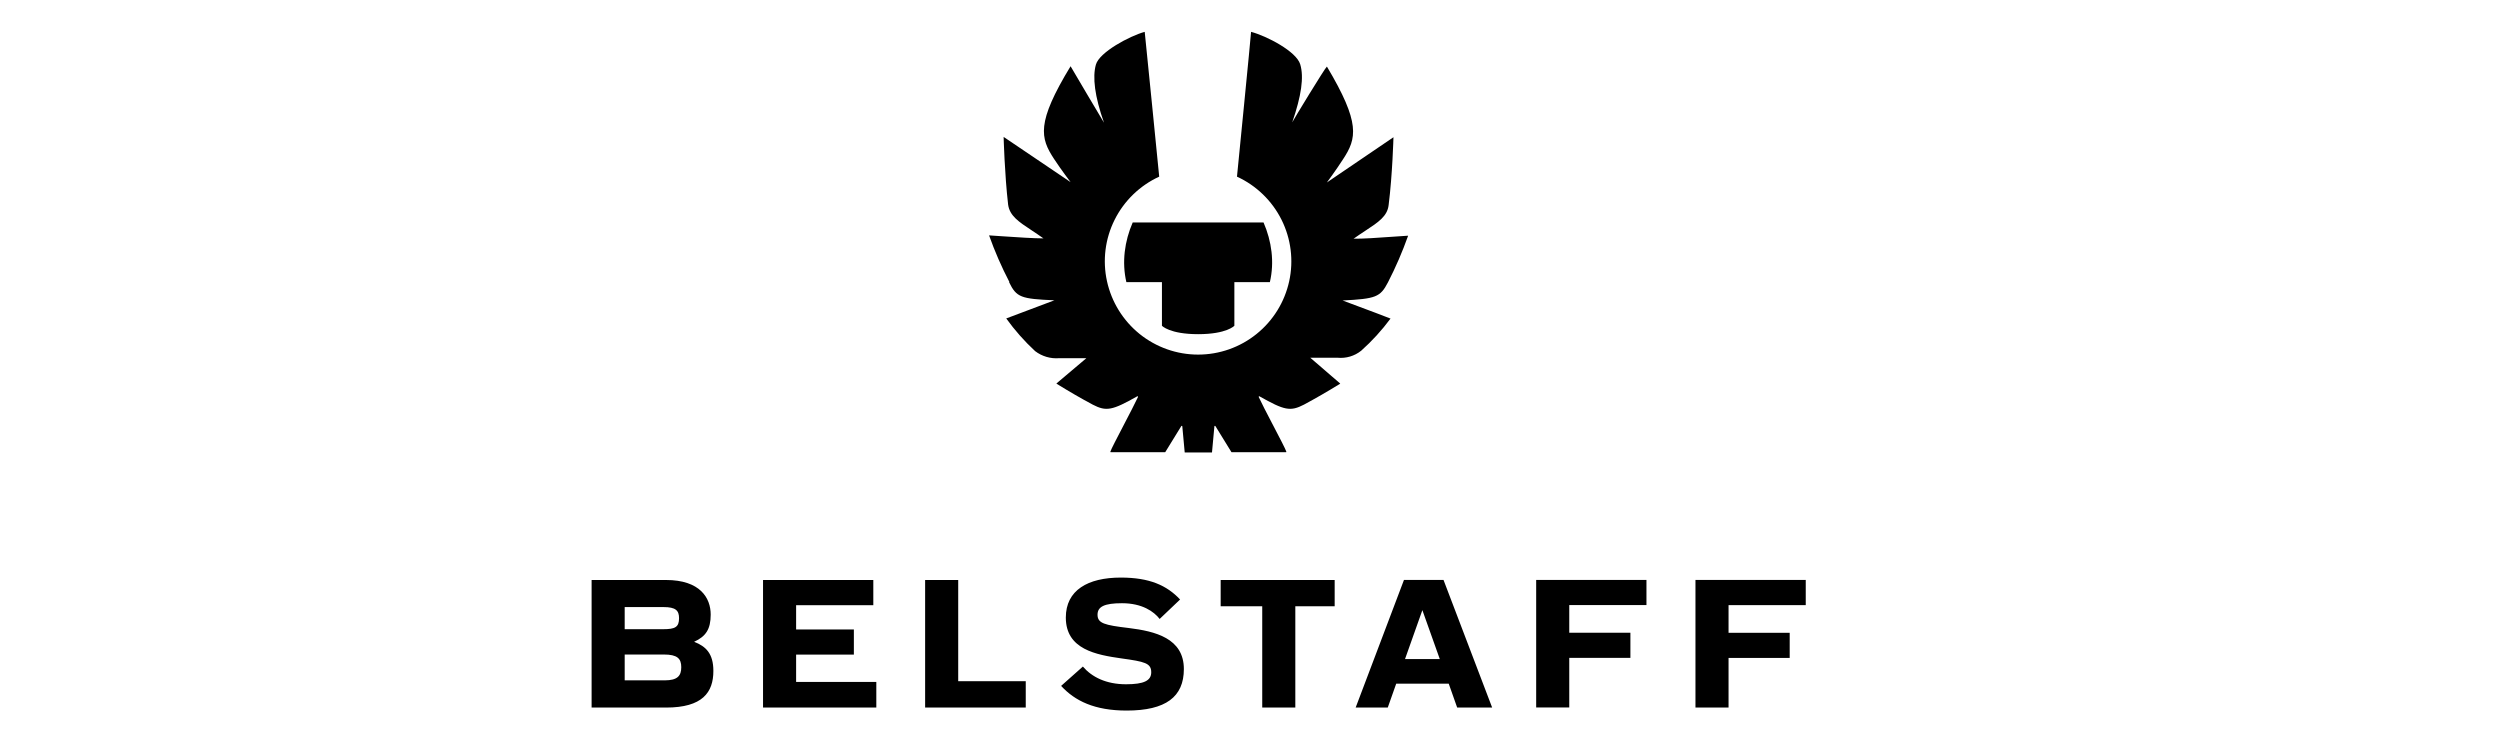
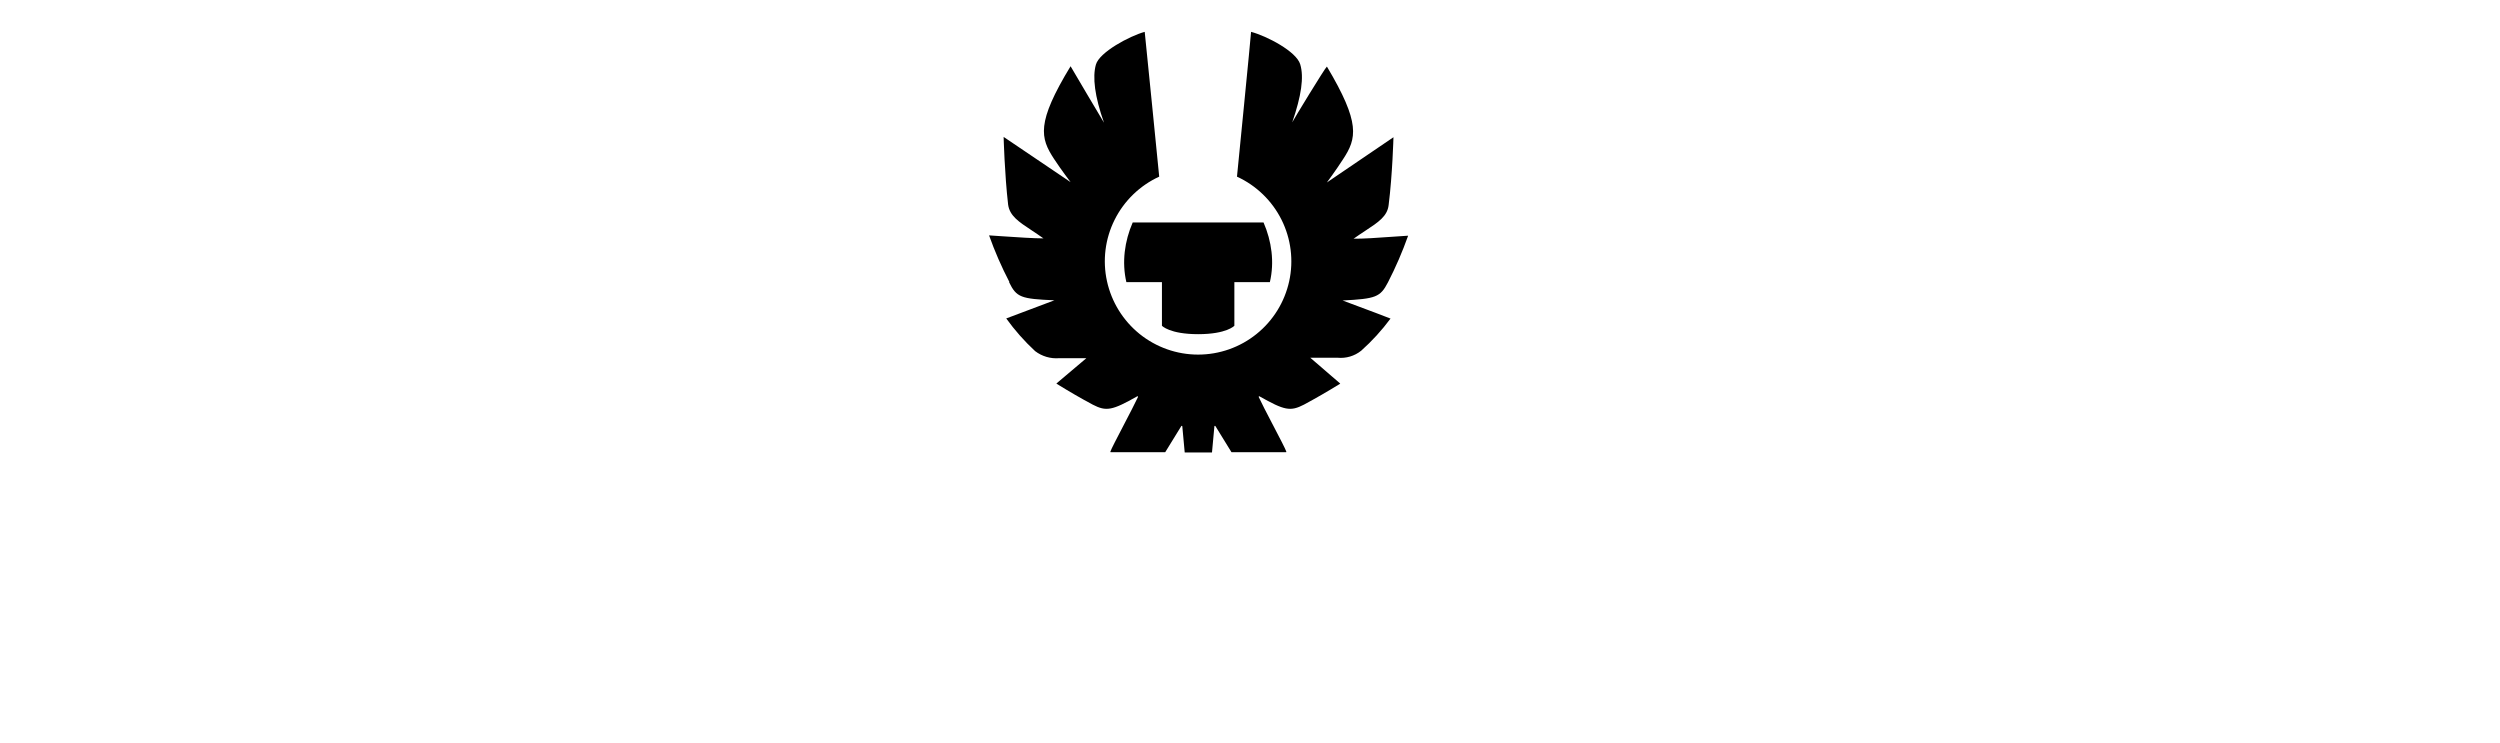
<svg xmlns="http://www.w3.org/2000/svg" id="marken" viewBox="0 0 383.11 113.8">
  <g id="belstaff">
-     <path d="m165.95,102.14l-3.34,2.97c2.12,2.3,5.12,3.78,10.04,3.78,6,0,8.77-2.1,8.77-6.36,0-4.73-4.4-5.79-8.44-6.29-3.73-.44-4.79-.72-4.79-2.04,0-1.24,1.06-1.76,3.75-1.76,3.08,0,4.89,1.27,5.77,2.41l3.13-2.98c-2.04-2.17-4.69-3.36-9.08-3.36-5.07,0-8.43,1.94-8.43,6.13,0,4.89,4.68,5.71,8.54,6.26,3.54.49,4.55.72,4.55,2.12,0,1.27-1.09,1.84-3.86,1.84-3.05,0-5.25-1.11-6.62-2.72Zm-63.91-13.26h-11.38v19.55h11.41c5.59,0,7.25-2.33,7.25-5.61,0-2.66-1.14-3.77-2.95-4.47,1.81-.83,2.54-1.94,2.54-4.17,0-2.53-1.6-5.3-6.86-5.3Zm2.02,5.86c0,1.37-.62,1.68-2.41,1.68h-5.92v-3.39h5.95c1.86,0,2.38.52,2.38,1.7Zm-2.2,9.52h-6.13v-3.96h6c2.07,0,2.67.62,2.67,1.94s-.57,2.02-2.54,2.02Zm31.97-15.38h-16.9v19.55h17.36v-3.93h-12.29v-4.19h8.85v-3.85h-8.85v-3.72h11.83v-3.85Zm7.94,0h5.07v15.51h10.35v4.03h-15.42v-19.55Zm45.29,4.03v-4.03h17.47v4.03h-6.03v15.51h-5.07v-15.51h-6.37Zm20.69,15.51h4.92l1.29-3.65h8.05l1.29,3.65h5.36l-7.45-19.55h-6.06l-7.4,19.55Zm7.56-7.42l2.66-7.5,2.67,7.5h-5.33Zm20.1-12.13h16.9v3.85h-11.83v4.24h9.37v3.85h-9.37v7.6h-5.07v-19.55Zm41.31,0h-16.9v19.55h5.07v-7.6h9.37v-3.85h-9.37v-4.24h11.83v-3.85Z" style="fill-rule: evenodd; stroke-width: 0px;" />
    <path d="m215.78,36.14c-.87,2.45-1.9,4.83-3.09,7.14-1.18,2.27-1.87,2.5-6.94,2.77.56.21,1.37.51,2.27.85,1.79.67,3.92,1.46,5.07,1.92-1.33,1.79-2.83,3.44-4.49,4.92-1.03.83-2.34,1.21-3.65,1.08h-4.16l4.58,3.95s0,.02-.01.03c0,0-.01.01-.02.02,0,0,0,0,0,0-1.98,1.22-3.63,2.17-5.52,3.19-2.08,1.07-2.97.9-6.82-1.28-.01,0-.03-.01-.05,0-.02,0-.03,0-.04.02-.01.01-.02.03-.02.04,0,.02,0,.03,0,.05.4.87,1.22,2.44,2.04,4.02.06.11.12.23.18.34l.02.04c.96,1.84,1.87,3.58,1.99,3.97,0,.01,0,.02,0,.04s0,.02-.01.03c0,0-.02.02-.03.02-.01,0-.02,0-.03,0h-8.28s-.03,0-.04,0c-.01,0-.02-.02-.03-.03l-2.45-3.98s-.02-.02-.04-.03c-.01,0-.03,0-.05,0-.02,0-.03.01-.04.02-.01.01-.02.03-.02.04l-.37,4.02h-4.18l-.37-4.02s0-.03-.02-.04c-.01-.01-.02-.02-.04-.02-.02,0-.03,0-.05,0-.01,0-.03.02-.04.03l-2.45,3.98s-.02.02-.03.03c-.01,0-.02,0-.04,0h-8.28s-.02,0-.03,0c-.01,0-.02-.01-.03-.02,0,0-.01-.02-.01-.03,0-.01,0-.02,0-.04.12-.39,1.03-2.13,1.99-3.97l.02-.04c.88-1.69,1.79-3.43,2.22-4.36,0-.01,0-.03,0-.05,0-.02-.01-.03-.02-.04-.01-.01-.03-.02-.04-.02-.02,0-.03,0-.05,0-3.85,2.18-4.75,2.35-6.82,1.28-1.89-1.01-3.54-1.97-5.52-3.19-.01,0-.02-.02-.03-.03,0-.01-.01-.02-.01-.03l4.58-3.87h-4.16c-1.32.11-2.64-.28-3.69-1.08-1.64-1.52-3.12-3.19-4.43-5.01.86-.33,2.28-.86,3.69-1.39,1.41-.53,2.83-1.05,3.69-1.39-5.12-.22-5.81-.44-6.94-2.77l.04-.04c-1.2-2.31-2.24-4.69-3.11-7.14.65.04,1.35.09,2.08.14,2.26.15,4.72.32,6.25.32-.65-.47-1.26-.87-1.83-1.25-1.94-1.28-3.34-2.2-3.58-3.91-.54-4.67-.69-10.39-.69-10.39l10.26,6.93s-1.43-1.87-2.53-3.55c-2.11-3.22-2.76-5.51,2.53-14.21.1.22,5.12,8.65,5.12,8.65-1.43-4.05-1.78-6.99-1.24-8.9.54-1.91,5.16-4.38,7.48-5.02.06.39,2.22,22.19,2.22,22.19-2.96,1.36-5.37,3.69-6.83,6.61-1.46,2.92-1.87,6.24-1.17,9.42.7,3.18,2.46,6.03,5,8.08,2.54,2.04,5.7,3.16,8.96,3.16s6.42-1.11,8.96-3.16c2.54-2.04,4.3-4.89,5-8.08.7-3.18.28-6.51-1.17-9.42-1.46-2.92-3.87-5.25-6.83-6.61,0,0,2.16-21.8,2.16-22.19,2.41.64,6.94,3,7.53,4.97.6,1.97.17,4.85-1.22,8.89.16-.34,5-8.31,5.31-8.54,5.17,8.67,4.58,11,2.47,14.21-1.08,1.68-2.47,3.55-2.47,3.55l10.2-6.93s-.15,5.71-.74,10.39c-.19,1.72-1.59,2.64-3.54,3.92-.57.37-1.18.78-1.83,1.24,1.43.02,3.75-.14,5.95-.3.83-.06,1.64-.11,2.37-.16Zm-37.72,13.78s1.17,1.29,5.55,1.29,5.55-1.29,5.55-1.29v-6.68h5.44c.72-3.06.28-6.27-.97-9.15h-20.05c-1.25,2.88-1.68,6.09-.97,9.15h5.45v6.68Z" style="fill-rule: evenodd; stroke-width: 0px;" />
  </g>
</svg>